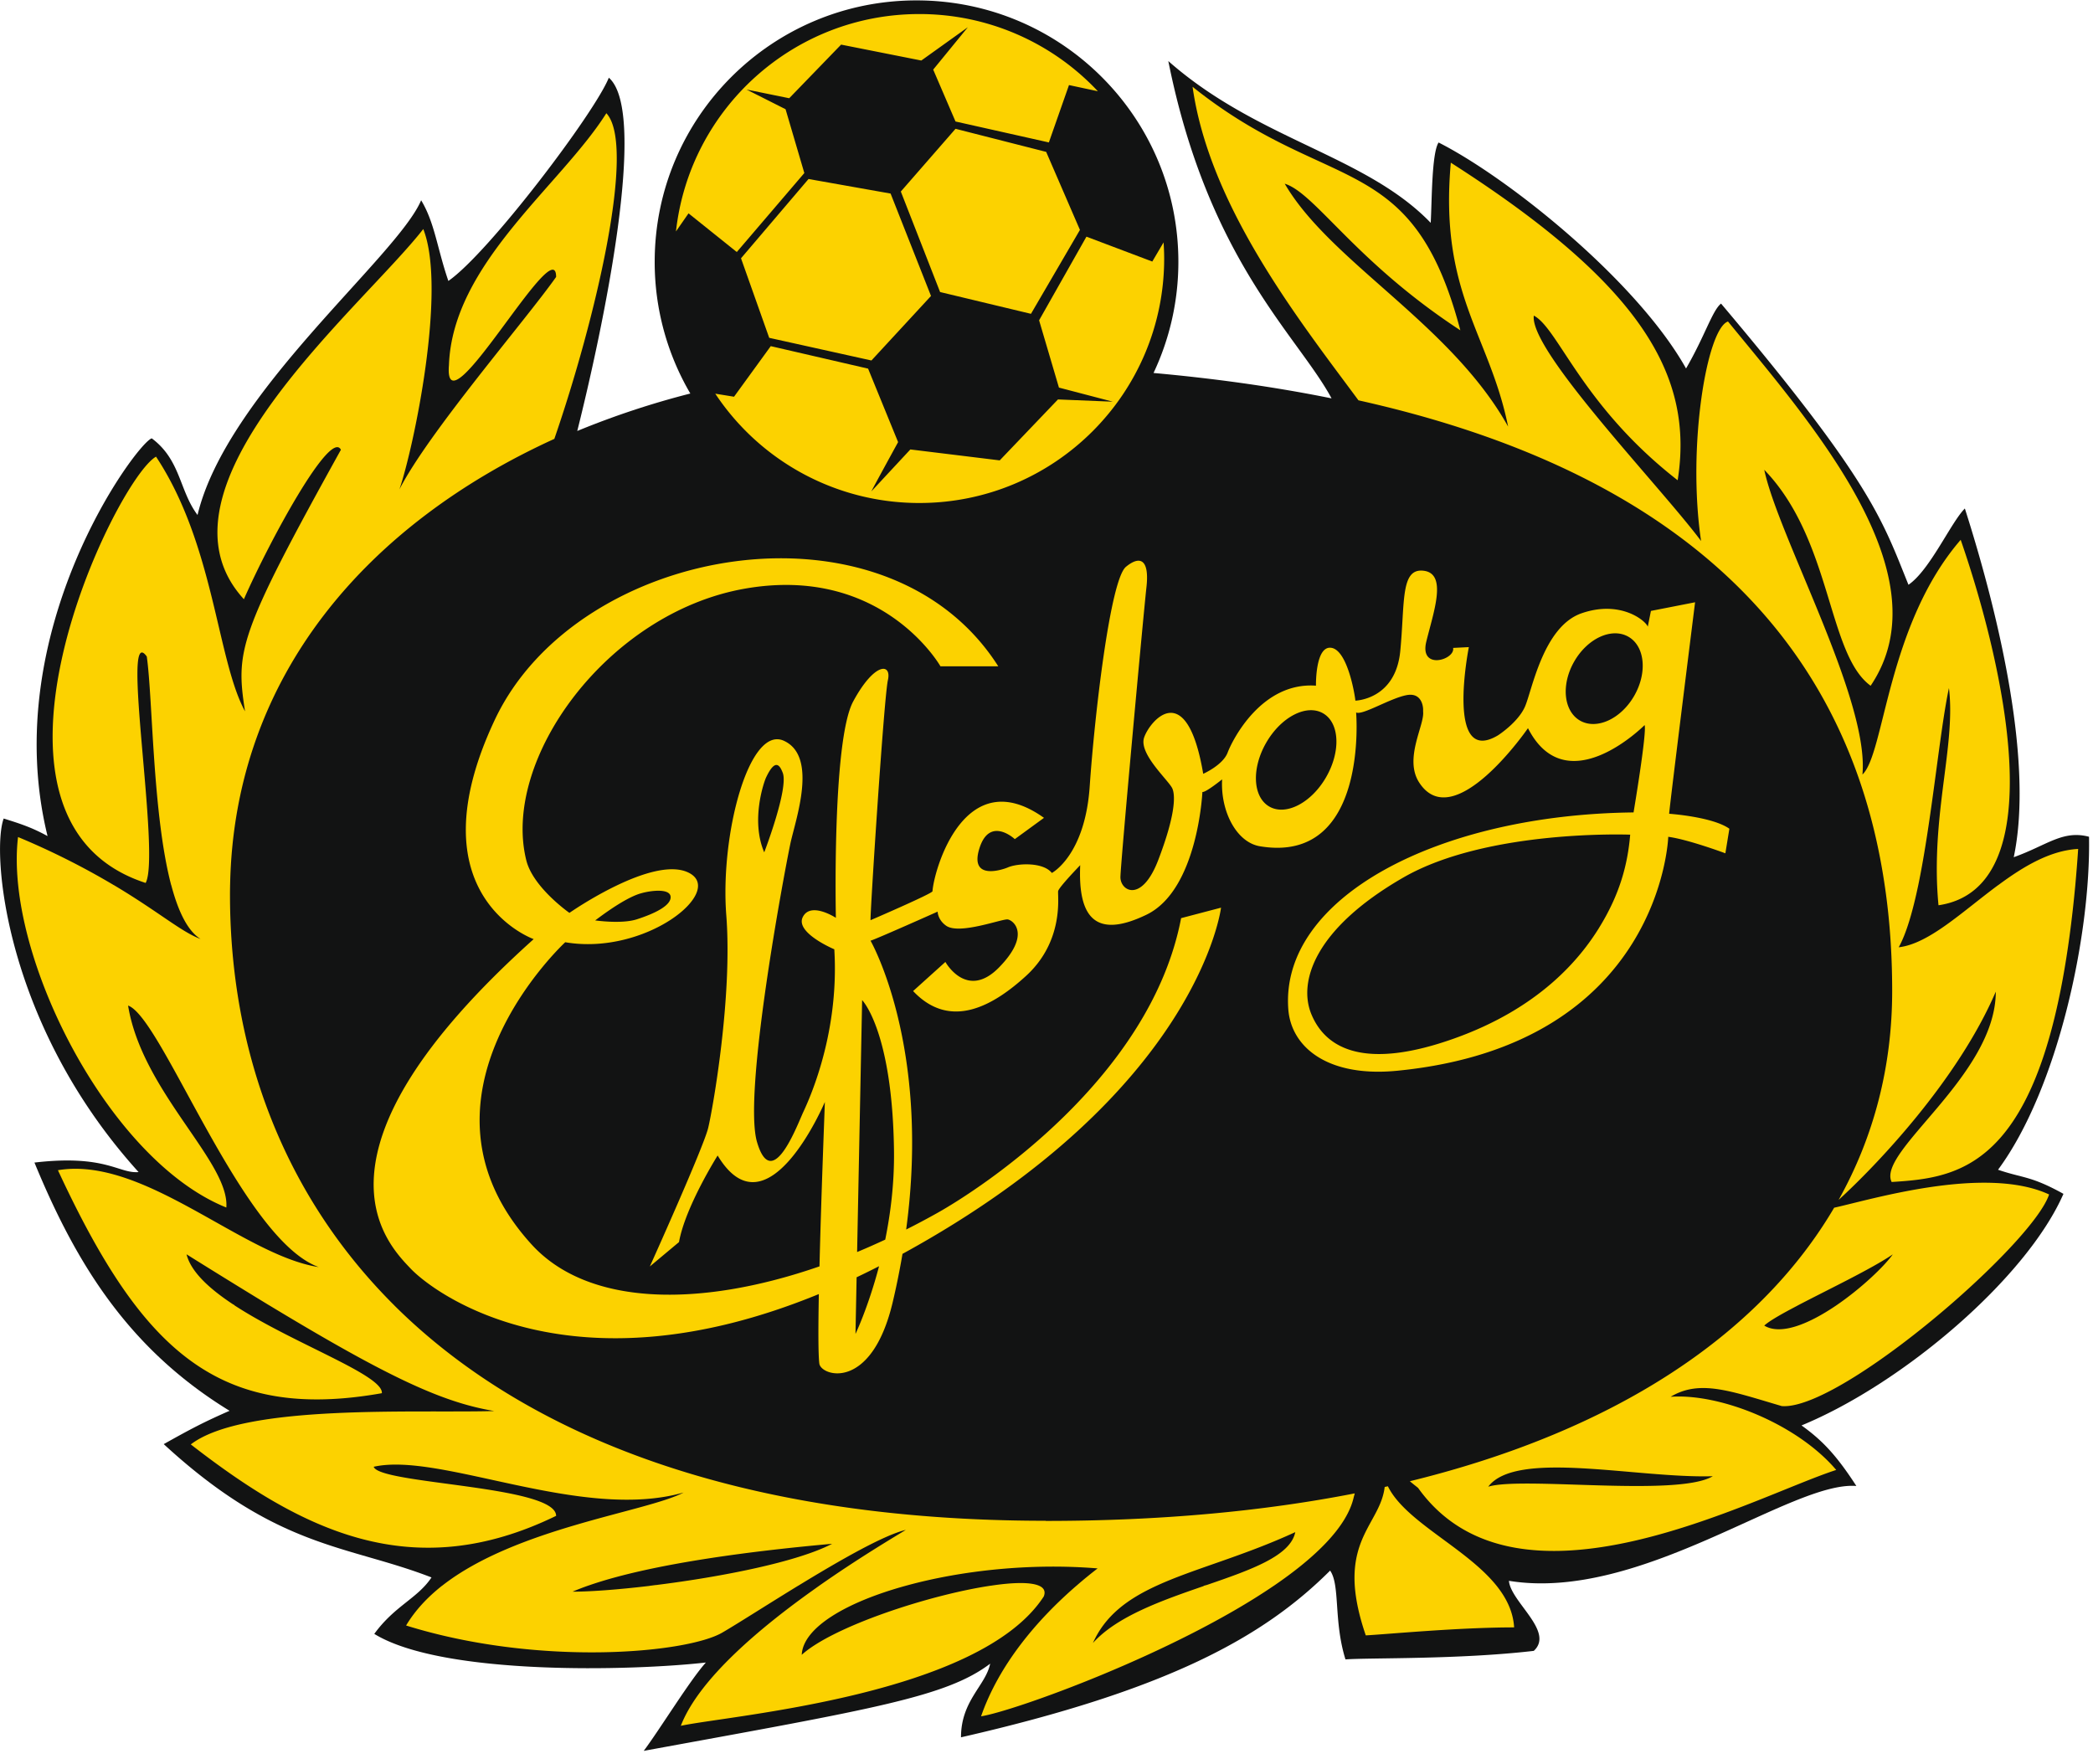
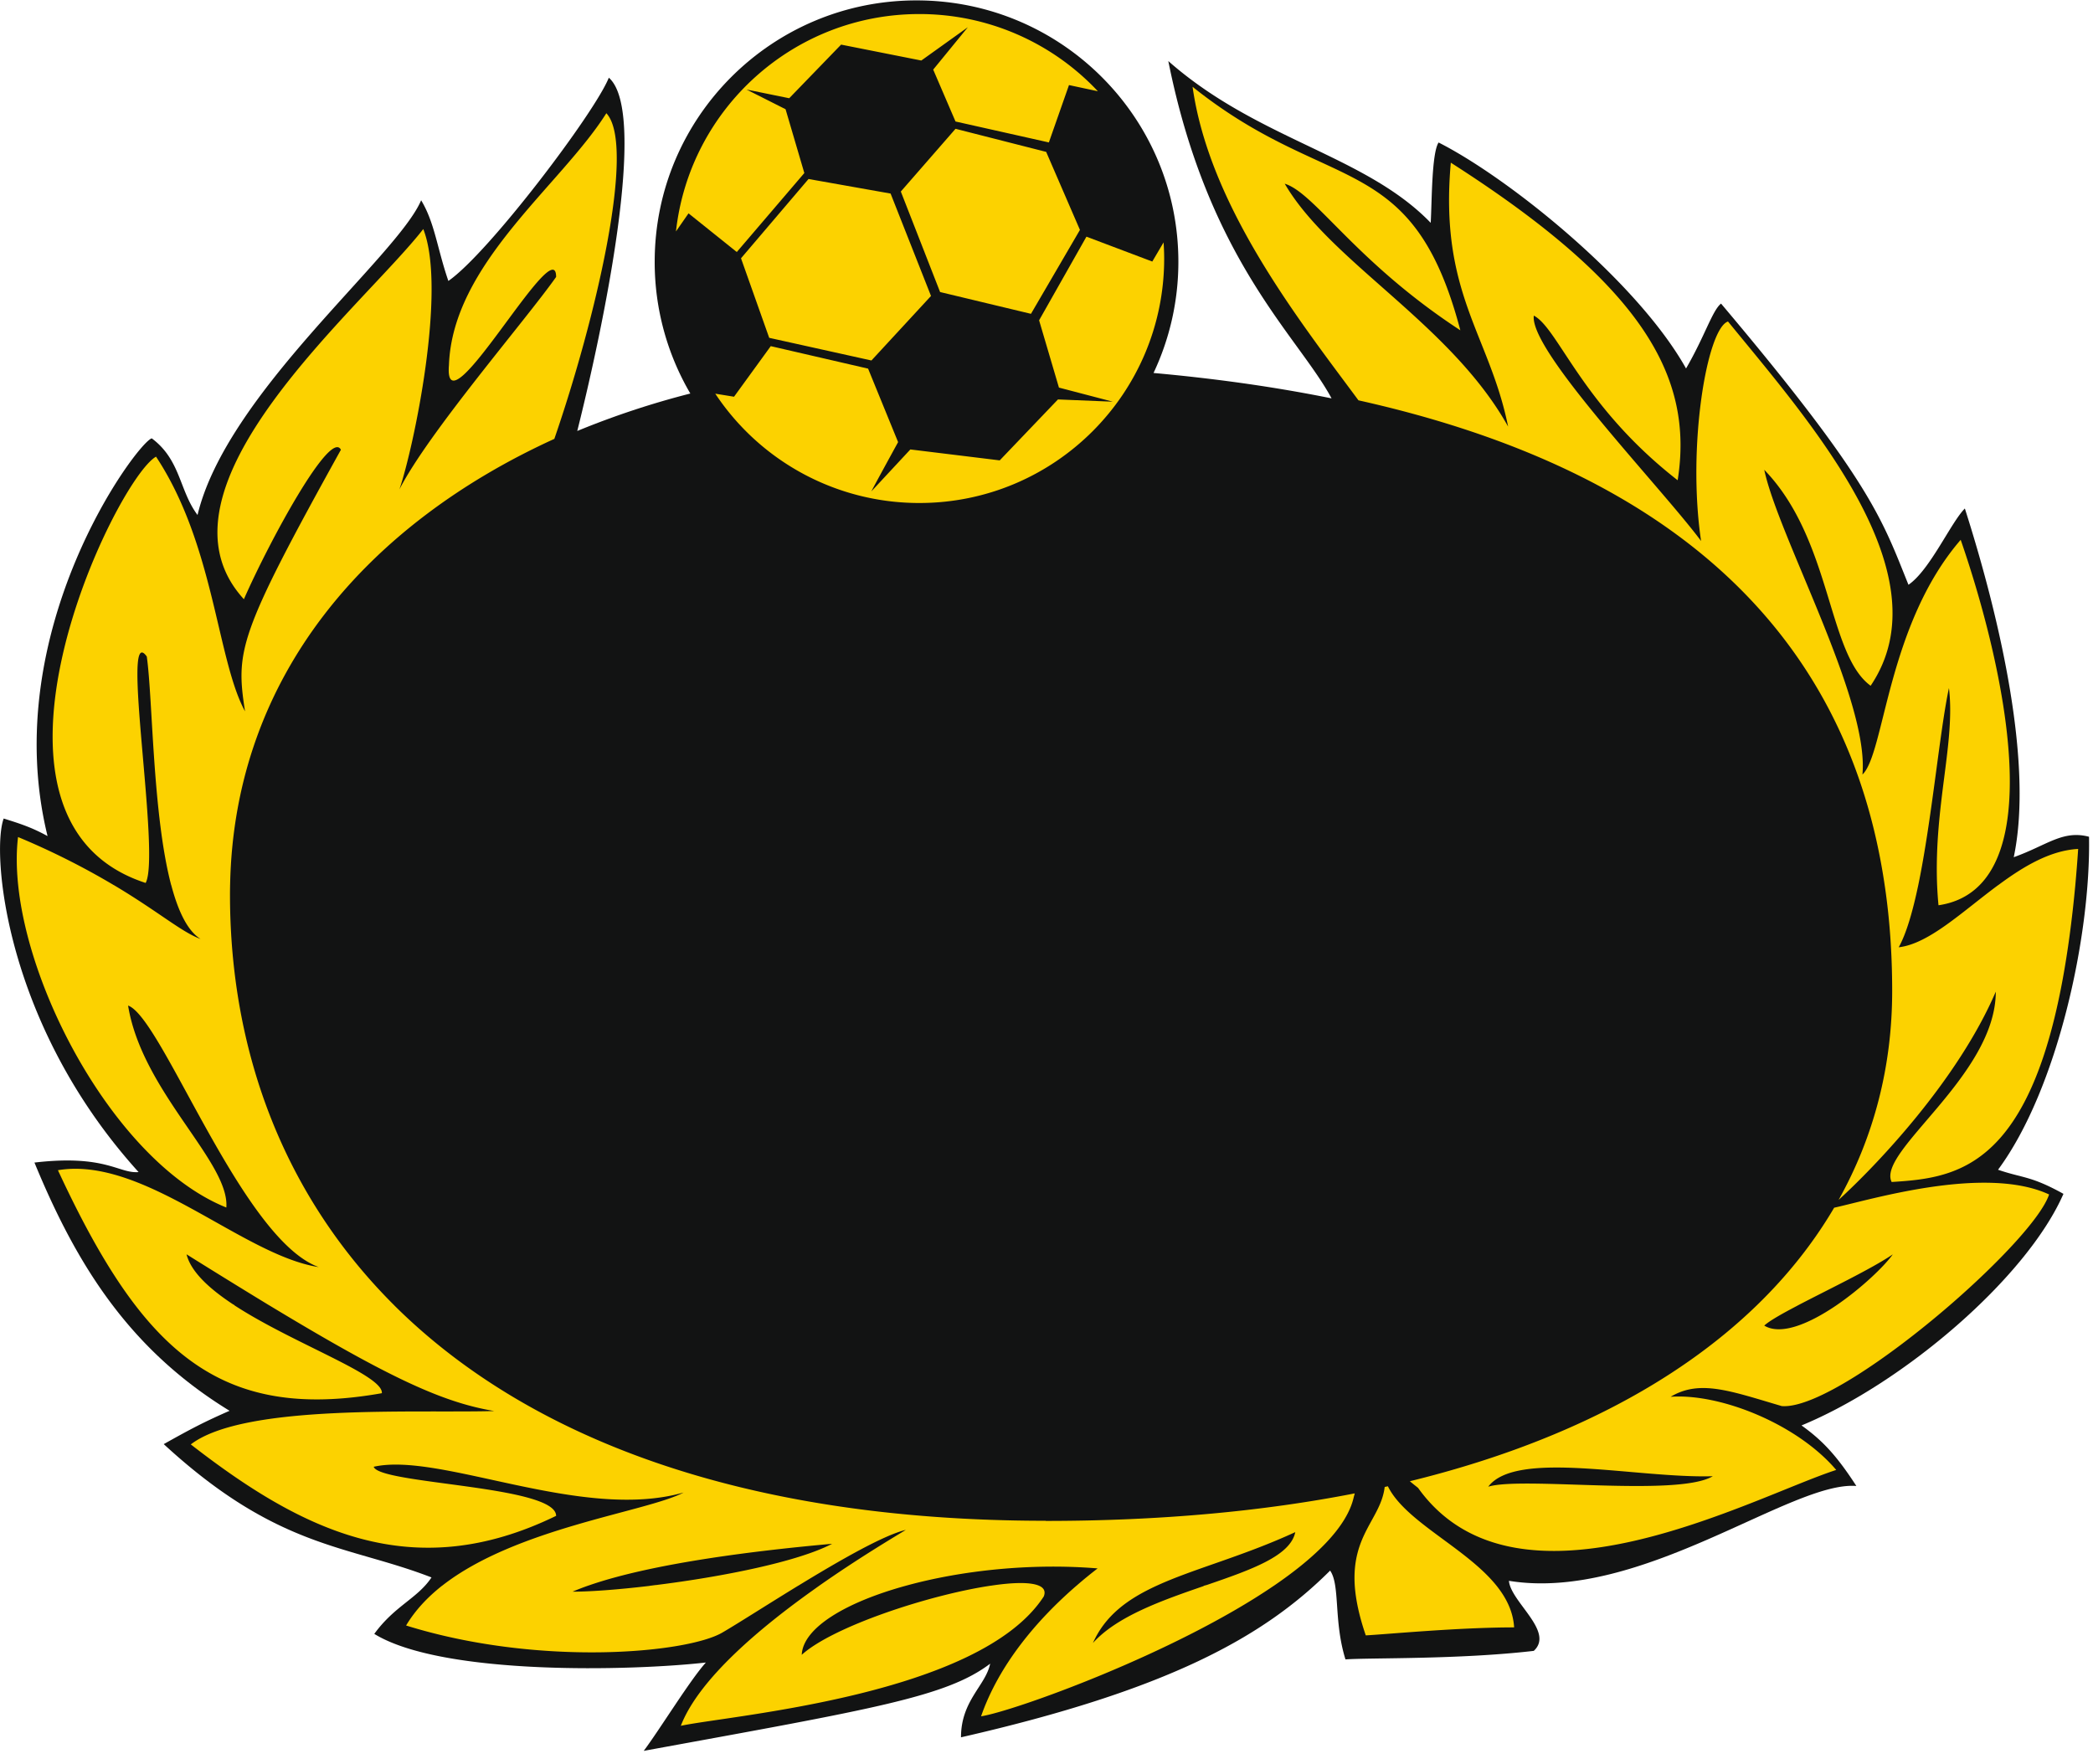
<svg xmlns="http://www.w3.org/2000/svg" width="121" height="102" viewBox="0 0 121 102">
  <g fill="none" fill-rule="evenodd">
    <path fill="#121313" d="M66.687 21.562c3.375.304 6.85.77 10.293 1.468-1.95-3.62-7.13-7.97-9.438-19.5 5.173 4.56 11.393 5.438 15.17 9.352.07-1.2.052-4.037.456-4.644 4.067 2.057 11.49 8.03 14.305 13.064 1.085-1.867 1.516-3.346 2.023-3.752 8.72 10.33 9.32 12.51 10.836 16.256 1.24-.846 2.45-3.6 3.26-4.41 2.132 6.682 3.94 14.894 2.826 20.16 1.93-.69 2.83-1.585 4.352-1.182.108 5.697-1.813 14.59-5.26 19.25 1.437.494 1.893.344 3.782 1.394-2.13 4.863-9.26 10.96-15.143 13.388 1.238.884 2.054 1.777 3.17 3.5-3.754-.307-12.465 6.722-20.085 5.483.1 1.217 2.65 2.937 1.436 4.05-4.358.506-9.467.39-10.886.493-.693-2.223-.3-4.288-.887-5.134-3.856 3.847-9.37 6.905-21.34 9.638 0-2.128 1.428-2.988 1.686-4.257-2.534 1.922-6.74 2.612-20.027 5.04.913-1.217 2.68-4.098 3.592-5.107-4.263.482-15.214.774-19.17-1.655 1.184-1.63 2.5-2.048 3.308-3.264-4.866-1.89-8.884-1.63-15.48-7.707 1.622-.908 2.325-1.277 3.806-1.927-5.785-3.542-8.835-8.41-11.28-14.35 4.13-.483 4.877.65 6.02.55C.243 59.18-.5 49.242.213 47.32c.91.284 1.622.51 2.536 1.015-2.92-11.908 5.21-22.79 6.025-22.993 1.68 1.25 1.585 3.022 2.646 4.43 1.682-7.04 11.55-14.935 12.927-18.194.788 1.304.925 2.778 1.574 4.664 2.337-1.62 8.468-9.725 9.276-11.75 2.313 2.004-.357 14.572-1.824 20.423a48.876 48.876 0 0 1 6.536-2.165 15.022 15.022 0 0 1-2.06-7.614c0-8.35 6.775-15.113 15.137-15.113 8.36 0 15.138 6.763 15.138 15.113 0 2.298-.516 4.475-1.436 6.426" />
    <path fill="#FCD200" d="M46.743 10.348l-3.904 4.584 1.63 4.598 5.91 1.31 3.444-3.73-2.336-5.92-4.745-.842zm12.86 7.793l2.83-4.85-1.952-4.51-5.24-1.335-3.163 3.627 2.27 5.81 5.255 1.26zM46.5 10.004l-1.085-3.69-2.256-1.138 2.467.503 3-3.1 4.637.92 2.69-1.925-2.003 2.45 1.29 3 5.397 1.21L61.8 4.918l1.67.357A14.133 14.133 0 0 0 53.147.812c-7.29 0-13.286 5.498-14.068 12.567l.726-1.045 2.79 2.236 3.905-4.567zm20.77 4.006l-.654 1.11-3.807-1.438-2.737 4.835 1.147 3.89 3.114.815-3.17-.13-3.367 3.523-5.167-.632-2.25 2.42c-.018 0 1.542-2.844 1.542-2.844l-1.735-4.248-5.627-1.3-2.123 2.924-1.085-.176a14.142 14.142 0 0 0 11.796 6.32c7.82 0 14.156-6.328 14.156-14.133a13.9 13.9 0 0 0-.035-.938z" />
    <path fill="#FCD200" d="M80.236 85.923l-.185.04c-.212 1.82-1.92 2.747-1.73 5.703.055.795.244 1.732.637 2.877 1.16-.06 5.334-.462 8.576-.462-.054-.908-.446-1.697-1.02-2.414-1.764-2.192-5.274-3.696-6.277-5.743m-10.455 5.7l-.203.056.013.01c-2.405.83-5.018 1.746-6.408 3.294.714-1.596 2.01-2.545 3.698-3.318 2.16-.99 4.962-1.69 8-3.092-.277 1.376-2.55 2.174-5.1 3.05m-31.766 0l-.12.01-.347.045.002.003c-1.8.214-3.408.334-4.452.334.28-.12.586-.236.906-.35h.005c3.79-1.325 9.923-2.044 14.097-2.418-2.023 1.055-6.39 1.907-10.093 2.373m22.443-3.704c-17.616 0-30.003-4.846-37.65-12.438h.002c-6.43-6.393-9.513-14.74-9.513-23.76 0-.185.002-.37.007-.554h-.02v-.003h.02c.23-12.18 8.047-20.915 18.744-25.79 2.354-6.82 4.76-16.947 3.007-18.827-2.638 4.184-8.893 8.696-9.1 14.565-.337 4.186 6.196-7.87 6.196-5.1-1.758 2.497-7.37 8.978-9.06 12.283.813-2.36 2.76-11.554 1.38-15.052-3.515 4.52-16.254 14.987-10.37 21.4 1.485-3.375 5.002-9.856 5.608-8.64-5.947 10.73-6.083 11.61-5.543 15.12-1.622-2.97-1.78-9.64-5.145-14.722C6.655 27.75-2.805 47.4 8.42 51.044c.88-1.618-1.486-15.252.066-13.09.348 2.465.333 9.126 1.41 13.214H9.9c.395 1.496.938 2.65 1.698 3.116-1.09-.39-2.436-1.58-5.017-3.116h-.004a43.86 43.86 0 0 0-5.534-2.778c-.103.85-.096 1.783.007 2.778.71 6.802 6.016 16.224 12.035 18.64.2-2.63-4.87-6.683-5.68-11.674 1.96.672 6.56 13.5 11.02 15.117-4.395-.673-10.112-6.433-15.076-5.6 1.476 3.18 2.917 5.784 4.48 7.818 3.514 4.565 7.65 6.243 14.247 5.073.095-1.044-5.11-2.86-8.502-5.066l-.07-.06-.02-.003c-1.382-.91-2.445-1.886-2.7-2.9a477.97 477.97 0 0 0 4.793 2.958h.003c6.948 4.202 10.038 5.61 12.995 6.102-4.46.135-14.453-.44-17.545 1.93 6.423 4.992 12.805 8.18 21.12 4.13 0-1.756-10.208-1.823-10.546-2.837 3.852-.875 12.033 3.177 17.917 1.488-2.14 1.125-9.68 2.033-13.96 5.388h-.004c-.842.664-1.557 1.423-2.08 2.3 7.63 2.382 16.203 1.614 18.276.413.895-.52 2.582-1.605 4.39-2.712h.003c2.365-1.445 4.94-2.926 6.22-3.228-.724.445-2.744 1.64-5.003 3.226l-.183.13h.002c-3.18 2.248-6.77 5.24-7.823 7.97 2.837-.607 17.266-1.74 20.984-7.48.115-.294.007-.497-.28-.62-.492-.214-1.51-.194-2.78 0h-.01c-3.557.53-9.113 2.358-10.923 3.995.07-1.553 2.53-3.035 6.024-3.994h-.076.076c3.178-.876 7.216-1.32 11.08-1-.405.313-.812.643-1.22 1h-.002c-2.255 1.95-4.467 4.536-5.515 7.55 1.856-.285 11.145-3.606 16.926-7.548h.002c2.428-1.657 4.234-3.422 4.616-5.117l.06-.223c-5.286 1.035-11.244 1.592-17.863 1.592m45.69-12.452c-1.526 1.035-3.182 1.75-4.153 1.16.296-.274 1.025-.686 1.933-1.16h-.017l.004-.002h.013c1.78-.933 4.25-2.108 5.5-2.956-.522.72-1.843 1.98-3.28 2.958m-7.13 9.868c-2.03 1.215-11.02 0-12.98.606 1.62-2.16 8.583-.472 12.98-.606m7.017-15.522c-1.183 2.013-2.677 3.906-4.482 5.654-4.638 4.49-11.328 8.02-20.047 10.158.144.124.306.25.474.384 5.747 8.032 19.373.516 24.175-1.036-2.233-2.633-6.665-4.433-9.573-4.23 1.69-1.01 3.45-.336 6.425.538 1.87.15 6.116-2.723 9.695-5.814 2.88-2.49 5.33-5.12 5.76-6.42-3.7-1.716-10.33.306-12.428.766m9.488-18.65h-.004c-2.083 1.54-4.004 3.394-5.75 3.594.444-.795.812-2.08 1.13-3.59.783-3.766 1.244-8.94 1.774-11.397.377 3.123-.865 6.76-.684 11.398.017.38.042.768.08 1.16.99-.145 1.77-.552 2.373-1.16 3.546-3.578.933-14.14-1.09-19.967-4.26 4.93-4.395 12.354-5.68 13.57.407-4.322-4.868-13.772-5.676-17.618 3.92 4.05 3.647 10.664 6.15 12.485 4.327-6.41-3.45-15.187-8.246-21.058-1.218.402-2.37 7.22-1.556 12.69-2.366-3.172-9.94-11.004-9.67-13.03 1.42.742 2.774 5.2 8.316 9.518.947-6.006-2.027-11.272-13.115-18.36-.677 7.56 2.233 9.924 3.313 15.256-3.313-5.94-10.28-9.517-12.914-14.04 1.756.54 4.065 4.496 10.152 8.475-2.775-10.53-7.56-7.746-15.48-14.077.978 6.946 6.195 13.534 9.59 18.125 14.388 3.205 27.874 10.73 30.422 28.03.287 1.916.433 3.96.433 6.122 0 4.313-1.036 8.388-3.098 12.074 2.17-1.978 6.88-6.9 9.088-12.04 0 4.857-6.898 9.244-6.02 11.003 4.093-.26 9.088-.784 10.617-17.157.06-.673.118-1.37.165-2.097-1.614.086-3.16 1.008-4.62 2.092" />
-     <path fill="#FCD200" d="M92.455 53.624c-1.117 1.81-3.456 4.662-8.408 6.42-4.952 1.76-7.358.717-8.237-1.418-.76-1.848.156-4.923 5.32-7.896 4.87-2.802 13.114-2.477 13.114-2.477-.146 1.747-.612 3.467-1.79 5.37m2.022-13.396c-.77 1.34-2.172 1.98-3.13 1.433-.956-.55-1.107-2.08-.336-3.42.77-1.34 2.17-1.98 3.13-1.43.956.547 1.107 2.078.336 3.417m-17.81 4.7c-.856 1.49-2.327 2.25-3.283 1.702-.958-.55-1.04-2.202-.182-3.69.857-1.49 2.328-2.253 3.286-1.703.957.548 1.038 2.2.18 3.69M51.683 66.52c.025 1.86-.196 3.615-.506 5.144-.543.252-1.085.493-1.626.717l.29-14.564s1.75 1.773 1.842 8.702m-2.226 10.595l.065-3.273a45.6 45.6 0 0 0 1.298-.64c-.626 2.38-1.362 3.913-1.362 3.913M37.03 51.652c.63-.187 1.72-.297 1.74.2.022.5-.908.958-1.952 1.294-.892.286-2.41.063-2.41.063.074-.043 1.613-1.262 2.622-1.558m7.254-6.694c.548-1.17.812-.685.968-.28.35.907-1.07 4.597-1.07 4.597-.792-1.844-.014-4.07.102-4.317m52.212 2.086c.056-.685 1.5-12.225 1.5-12.225l-2.553.5-.182.91c-.136-.364-1.595-1.547-3.827-.774-2.233.773-2.87 4.504-3.28 5.415-.41.91-1.55 1.64-1.55 1.64-3.07 1.837-1.687-5.098-1.687-5.098l-.91.046c.135.683-1.96 1.32-1.55-.364.41-1.684 1.23-3.913-.138-4.095-1.367-.182-1.093 1.82-1.367 4.64-.272 2.82-2.596 2.867-2.596 2.867 0-.137-.41-2.867-1.368-3.05-.957-.18-.91 2.185-.91 2.185-3.146-.227-4.832 3.14-5.106 3.867-.273.727-1.412 1.228-1.412 1.228-.958-5.642-3.1-3.048-3.418-2.093-.32.955 1.458 2.502 1.64 2.957.183.455.137 1.615-.82 4.117s-2.183 1.8-2.188 1c-.003-.682 1.322-15.127 1.504-16.765.183-1.638-.383-1.845-1.185-1.183-.917.758-1.822 8.69-2.095 12.694-.273 4.004-2.188 5.005-2.188 5.005-.5-.637-1.982-.568-2.55-.318-.214.093-2.235.82-1.642-1.092.592-1.91 2.05-.546 2.05-.546l1.687-1.23c-4.574-3.263-6.358 2.982-6.446 4.244-.01.134-3.58 1.672-3.58 1.672-.046-.136.774-12.875 1.002-13.876.228-1-.774-1.047-2.005 1.228-1.23 2.275-1.002 12.512-1.002 12.512s-1.458-.956-1.913-.045c-.456.908 1.822 1.864 1.822 1.864.318 5.187-1.68 9.143-1.843 9.517-.483 1.116-1.804 4.406-2.624 1.63-.82-2.774 1.533-15.36 1.924-17.242.28-1.342 1.63-5.05-.374-5.96-2.005-.91-3.692 5.413-3.327 10.1.364 4.686-.775 11.146-1.048 12.284-.274 1.137-3.373 8.008-3.373 8.008l1.686-1.41c.366-2.048 2.234-5.005 2.234-5.005 2.872 4.777 6.198-3.094 6.198-3.094 0 .17-.206 5.242-.31 9.503-7.014 2.43-13.418 2.274-16.643-1.267-7.752-8.513 1.944-17.472 1.944-17.472 4.618.79 9.236-2.91 7.17-4.003-2.066-1.09-6.927 2.306-6.927 2.306s-2.098-1.463-2.492-3.033c-1.458-5.824 4.68-14.317 12.64-15.712 7.96-1.395 11.302 4.49 11.302 4.49h3.342c-6.442-10.13-24.307-7.098-29.107 3.094-4.8 10.19 2.248 12.678 2.248 12.678-13.792 12.376-8.454 17.636-7.11 19.05 1.406 1.474 9.32 7.33 23.596 1.47-.036 1.925-.038 3.485.028 4.016.09.728 3.005 1.644 4.238-3.528.23-.97.416-1.904.57-2.812C69.32 63.1 70.59 52.473 70.59 52.473l-2.308.606C66.52 62.3 56.774 68.673 54.185 70.125c-.598.335-1.198.654-1.798.955 1.432-10.632-2.06-16.697-2.06-16.697.318-.09 3.88-1.68 3.88-1.68s0 .47.494.816c.767.534 3.236-.41 3.556-.365.318.045 1.367.864-.502 2.775-1.868 1.91-3.1-.318-3.1-.318l-1.867 1.683c2.187 2.32 4.706.784 6.517-.864 2.242-2.04 1.825-4.662 1.868-4.913.04-.224 1.276-1.5 1.276-1.5-.136 3.047.902 4.276 3.828 2.865 2.98-1.438 3.236-7.098 3.236-7.098.182.046 1.14-.728 1.14-.728-.1 1.837.822 3.64 2.187 3.868 6.307 1.052 5.56-7.735 5.56-7.735.364.18 1.96-.82 2.916-1.002.957-.182.957.82.957.82v.135c.09.774-1.12 2.718-.228 4.095 2.005 3.094 6.29-3.14 6.29-3.14 2.232 4.368 6.744-.18 6.744-.18.135.454-.64 5.05-.64 5.05-11.334.126-20.436 4.943-19.96 11.374.16 2.18 2.256 3.962 6.32 3.558 15.27-1.515 15.646-13.522 15.646-13.522 1.14.148 3.302.953 3.302.953l.232-1.42c-.97-.695-3.484-.866-3.484-.866" />
  </g>
</svg>